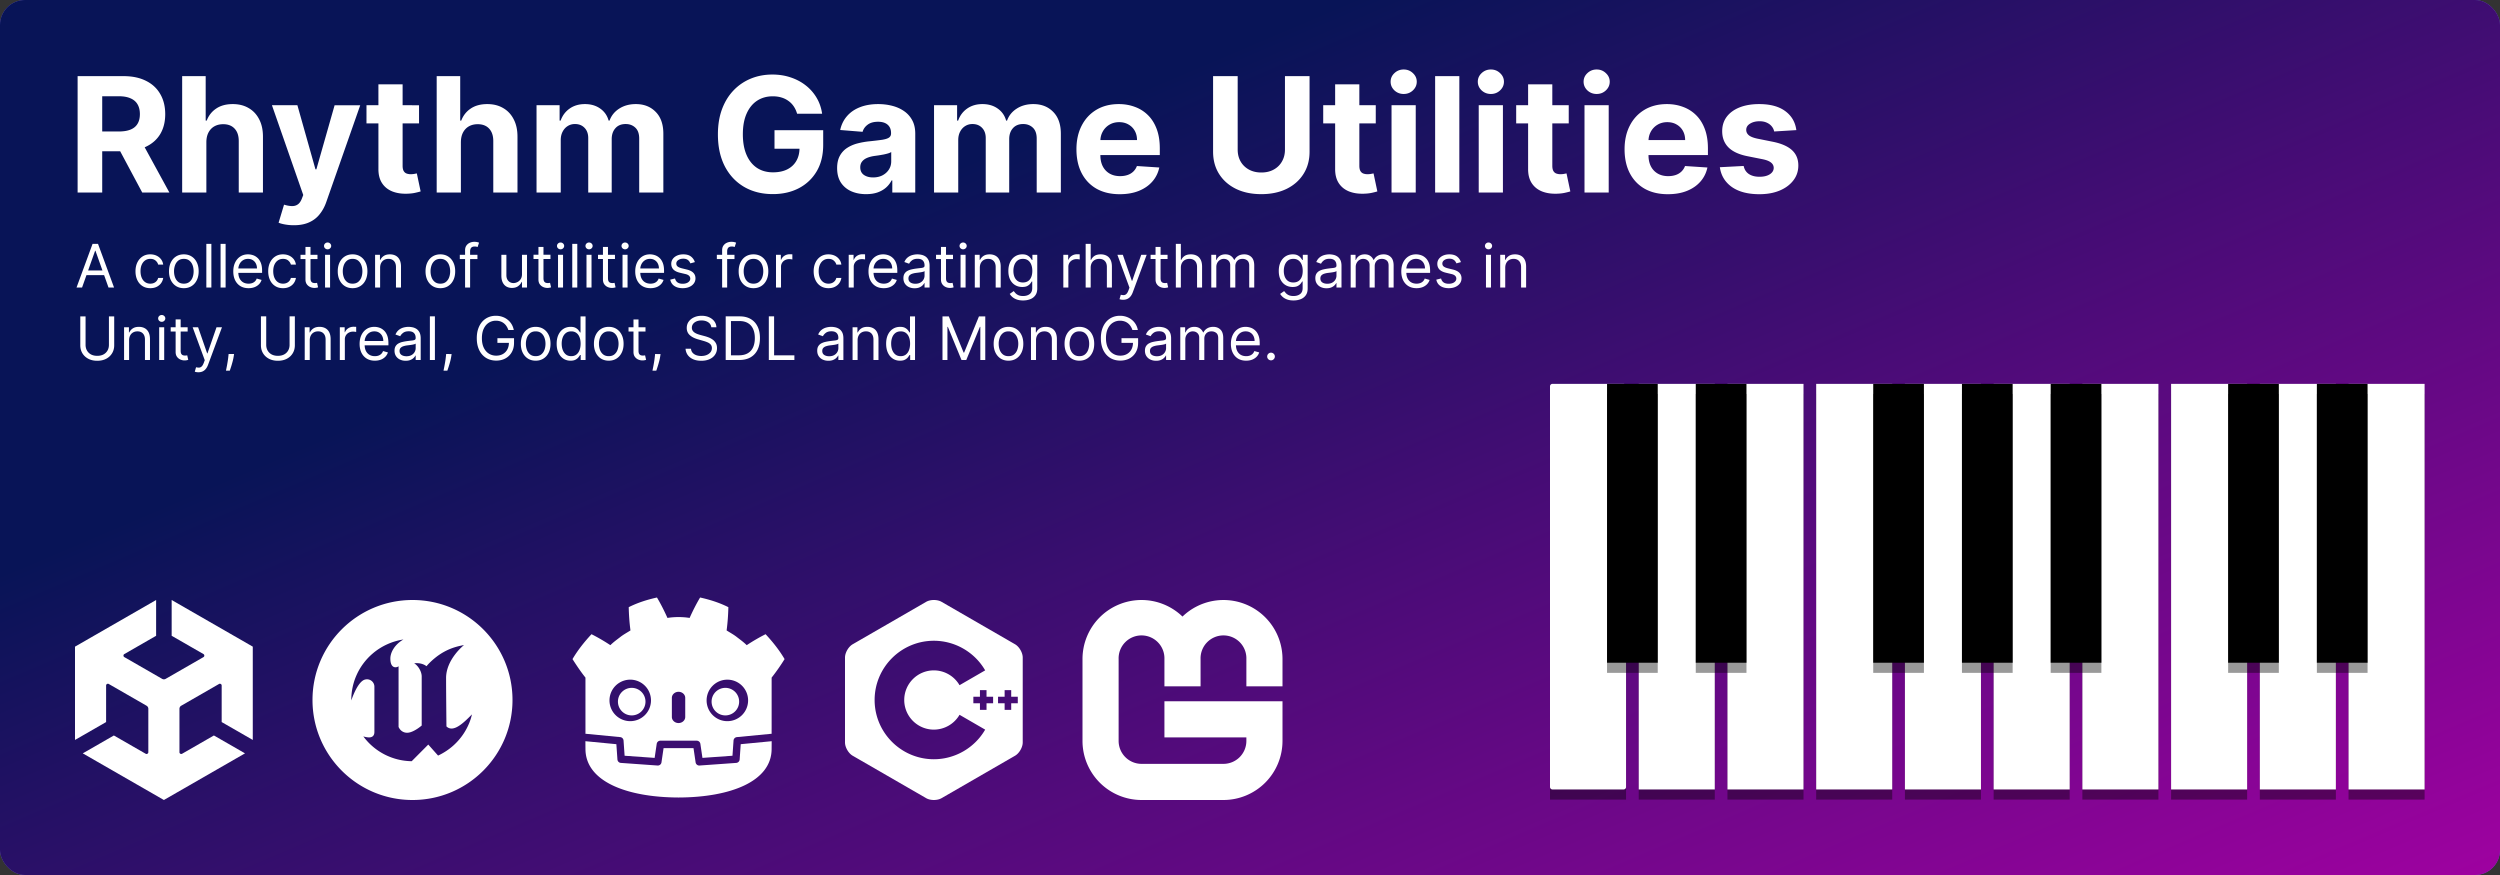
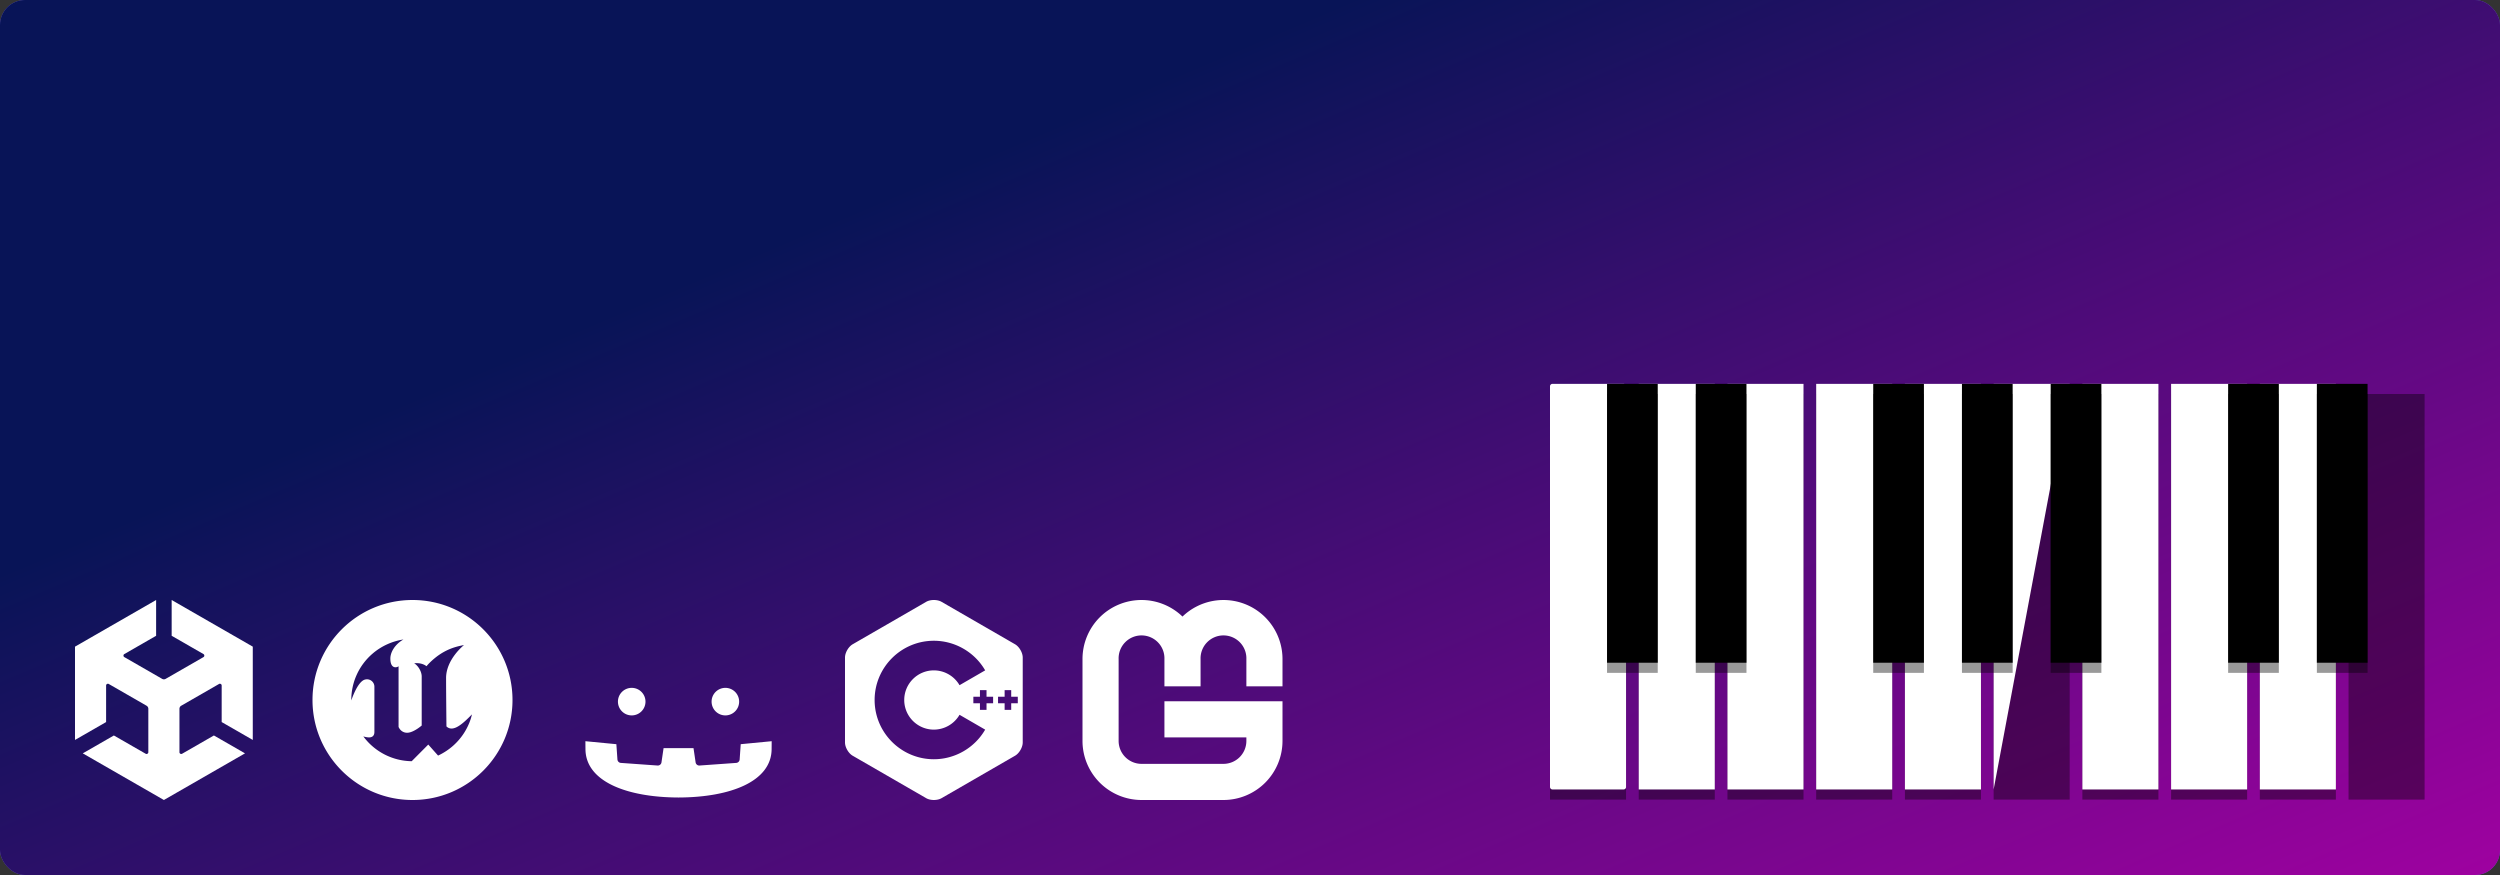
<svg xmlns="http://www.w3.org/2000/svg" width="1000" height="350" fill="none">
  <rect width="100%" height="100%" fill="#333333" stroke="none" />
  <g clip-path="url(#a)">
    <rect width="1000" height="350" fill="#6C60CB" rx="10" />
    <path fill="url(#b)" d="M0 0h1000v350H0z" />
-     <path fill="#fff" d="M31.046 77V30.454h18.363q5.273 0 9 1.887 3.75 1.864 5.705 5.295 1.977 3.41 1.977 8.023 0 4.637-2 7.977-2 3.319-5.795 5.091-3.773 1.773-9.137 1.773H36.864v-7.91h10.704q2.819 0 4.682-.772 1.864-.773 2.773-2.318.93-1.545.931-3.84 0-2.32-.931-3.91-.909-1.59-2.796-2.41-1.863-.84-4.704-.84h-6.637V77zm25.136-21.182L67.75 77H56.886L45.568 55.818zm26.364 1V77h-9.682V30.454h9.409V48.25h.409q1.181-3.09 3.818-4.84 2.637-1.774 6.614-1.774 3.636 0 6.34 1.591 2.728 1.568 4.228 4.523 1.522 2.932 1.5 7.023V77H95.5V56.5q.023-3.227-1.636-5.023-1.637-1.795-4.591-1.795-1.978 0-3.5.84-1.5.842-2.364 2.455-.84 1.59-.864 3.841m34.982 33.273q-1.84 0-3.454-.295-1.592-.273-2.636-.705l2.181-7.227q1.705.522 3.069.568 1.386.045 2.386-.636 1.023-.682 1.659-2.319l.568-1.477-12.523-35.91h10.182l7.228 25.637h.363l7.296-25.636h10.25l-13.569 38.682q-.976 2.818-2.659 4.909-1.659 2.113-4.204 3.25-2.546 1.159-6.137 1.159m50.091-48v7.273h-21.022V42.09zm-16.25-8.364h9.682v32.546q0 1.34.409 2.09.41.728 1.137 1.023.75.296 1.727.296a8.3 8.3 0 0 0 1.364-.114q.682-.136 1.045-.204l1.523 7.204q-.727.228-2.046.523-1.319.317-3.204.386-3.5.136-6.137-.931-2.613-1.07-4.068-3.319-1.455-2.25-1.432-5.681zm32.989 23.091V77h-9.682V30.454h9.409V48.25h.409q1.182-3.09 3.818-4.84 2.637-1.774 6.614-1.774 3.636 0 6.341 1.591 2.727 1.568 4.227 4.523 1.522 2.932 1.5 7.023V77h-9.682V56.5q.023-3.227-1.636-5.023-1.636-1.795-4.591-1.795-1.977 0-3.5.84-1.5.842-2.363 2.455-.842 1.59-.864 3.841M214.614 77V42.09h9.227v6.16h.409q1.09-3.069 3.636-4.84 2.546-1.774 6.091-1.774 3.591 0 6.114 1.796 2.523 1.773 3.364 4.818h.363q1.068-3 3.864-4.795 2.818-1.82 6.659-1.819 4.886 0 7.932 3.114 3.068 3.09 3.068 8.773V77h-9.659V55.432q0-2.91-1.546-4.364-1.545-1.454-3.863-1.454-2.637 0-4.114 1.681-1.477 1.66-1.477 4.387V77h-9.387V55.227q0-2.568-1.477-4.09-1.455-1.524-3.841-1.523-1.613 0-2.909.818-1.273.795-2.023 2.25-.75 1.432-.75 3.363V77zm104.233-31.5q-.479-1.659-1.341-2.932a8.3 8.3 0 0 0-2.114-2.182A9.1 9.1 0 0 0 312.574 39q-1.569-.477-3.477-.477-3.569 0-6.273 1.772-2.682 1.773-4.182 5.16-1.5 3.363-1.5 8.227 0 4.863 1.477 8.273 1.478 3.408 4.182 5.204 2.704 1.773 6.387 1.773 3.34 0 5.704-1.182 2.387-1.205 3.636-3.386 1.273-2.182 1.273-5.16l2 .296h-12v-7.41h19.477v5.865q0 6.136-2.59 10.545-2.592 4.386-7.137 6.773-4.545 2.364-10.409 2.363-6.546 0-11.5-2.886-4.955-2.91-7.727-8.25-2.75-5.364-2.75-12.727 0-5.66 1.636-10.091 1.66-4.455 4.637-7.546a20 20 0 0 1 6.931-4.704q3.955-1.614 8.569-1.614 3.954 0 7.363 1.16 3.41 1.136 6.046 3.227a17.5 17.5 0 0 1 4.341 4.977q1.681 2.864 2.159 6.318zm27.596 32.16q-3.34 0-5.954-1.16-2.614-1.182-4.137-3.477-1.5-2.319-1.5-5.773 0-2.91 1.068-4.886a8.65 8.65 0 0 1 2.91-3.182q1.84-1.205 4.181-1.818a32 32 0 0 1 4.955-.864q3.045-.319 4.909-.59 1.863-.297 2.705-.864.84-.57.84-1.682v-.137q0-2.16-1.363-3.34-1.341-1.182-3.818-1.182-2.614 0-4.159 1.159-1.546 1.136-2.046 2.863L336.08 52q.681-3.182 2.681-5.5 2-2.341 5.159-3.59 3.183-1.274 7.364-1.274 2.91 0 5.568.682 2.682.683 4.75 2.114a10.3 10.3 0 0 1 3.296 3.682q1.204 2.227 1.204 5.34V77h-9.182v-4.84h-.272a9.9 9.9 0 0 1-2.25 2.886q-1.41 1.227-3.387 1.931-1.977.682-4.568.682m2.773-6.683q2.136 0 3.773-.84 1.637-.865 2.568-2.319.932-1.455.932-3.295v-3.705q-.455.295-1.25.546-.774.227-1.75.431-.978.182-1.955.341l-1.773.25q-1.704.25-2.977.796-1.272.545-1.977 1.477-.705.91-.705 2.273 0 1.977 1.432 3.022 1.455 1.023 3.682 1.023M373.614 77V42.09h9.227v6.16h.409q1.09-3.069 3.636-4.84 2.546-1.774 6.091-1.774 3.591 0 6.114 1.796 2.523 1.773 3.364 4.818h.363q1.068-3 3.864-4.795 2.818-1.82 6.659-1.819 4.886 0 7.932 3.114 3.068 3.09 3.068 8.773V77h-9.659V55.432q0-2.91-1.546-4.364-1.545-1.454-3.863-1.454-2.637 0-4.114 1.681-1.477 1.66-1.477 4.387V77h-9.387V55.227q0-2.568-1.477-4.09-1.455-1.524-3.841-1.523-1.613 0-2.909.818-1.273.795-2.023 2.25-.75 1.432-.75 3.363V77zm74.284.682q-5.386 0-9.273-2.182-3.864-2.205-5.955-6.227-2.09-4.046-2.09-9.568 0-5.387 2.09-9.455 2.091-4.069 5.887-6.34 3.818-2.274 8.954-2.274 3.454 0 6.432 1.114a14.3 14.3 0 0 1 5.227 3.295q2.25 2.205 3.5 5.546 1.25 3.318 1.25 7.773v2.659h-29.477v-6h20.364q0-2.092-.909-3.705a6.5 6.5 0 0 0-2.523-2.523q-1.59-.93-3.705-.931-2.204 0-3.909 1.022a7.17 7.17 0 0 0-2.636 2.705q-.954 1.681-.977 3.75v5.704q0 2.592.954 4.478.977 1.886 2.75 2.909t4.205 1.022q1.614 0 2.954-.454a6.1 6.1 0 0 0 2.296-1.364 5.9 5.9 0 0 0 1.454-2.227l8.955.591q-.682 3.227-2.796 5.636-2.09 2.387-5.409 3.728-3.295 1.317-7.613 1.318m66.085-47.228h9.841v30.228q0 5.091-2.432 8.909-2.409 3.817-6.75 5.955-4.34 2.112-10.114 2.113-5.795 0-10.136-2.114-4.341-2.136-6.75-5.954t-2.409-8.91V30.456h9.841V59.84q0 2.659 1.159 4.727 1.182 2.068 3.318 3.25T504.528 69q2.865 0 4.978-1.182 2.136-1.182 3.295-3.25 1.182-2.068 1.182-4.727zm36.324 11.637v7.273h-21.023V42.09zm-16.25-8.364h9.682v32.546q0 1.34.409 2.09.408.728 1.136 1.023.75.296 1.727.296.682 0 1.364-.114.682-.136 1.045-.204l1.523 7.204q-.727.228-2.045.523-1.318.317-3.205.386-3.5.136-6.136-.931-2.615-1.07-4.068-3.319-1.455-2.25-1.432-5.681zM556.614 77V42.09h9.681V77zm4.863-39.41q-2.159 0-3.704-1.43-1.523-1.455-1.523-3.478 0-2.001 1.523-3.432 1.545-1.454 3.704-1.454t3.682 1.454q1.546 1.432 1.546 3.432 0 2.022-1.546 3.477-1.522 1.432-3.682 1.432m22.256-7.136V77h-9.682V30.454zM591.489 77V42.09h9.681V77zm4.863-39.41q-2.159 0-3.704-1.43-1.523-1.455-1.523-3.478 0-2.001 1.523-3.432 1.545-1.454 3.704-1.454t3.682 1.454q1.546 1.432 1.546 3.432 0 2.022-1.546 3.477-1.522 1.432-3.682 1.432m31.142 4.5v7.274h-21.022V42.09zm-16.25-8.363h9.682v32.546q0 1.34.409 2.09.41.728 1.137 1.023.75.296 1.727.296a8 8 0 0 0 1.363-.114q.683-.136 1.046-.204l1.523 7.204q-.728.228-2.046.523-1.319.317-3.204.386-3.5.136-6.137-.931-2.613-1.07-4.068-3.319-1.455-2.25-1.432-5.681zM633.801 77V42.09h9.682V77zm4.864-39.41q-2.16 0-3.705-1.43-1.522-1.455-1.522-3.478 0-2.001 1.522-3.432 1.546-1.454 3.705-1.454t3.682 1.454q1.545 1.432 1.545 3.432 0 2.022-1.545 3.477-1.524 1.432-3.682 1.432m28.483 40.092q-5.386 0-9.273-2.182-3.864-2.205-5.955-6.227-2.09-4.046-2.09-9.568 0-5.387 2.09-9.455 2.091-4.069 5.887-6.34 3.818-2.274 8.954-2.274 3.455 0 6.432 1.114a14.3 14.3 0 0 1 5.227 3.295q2.25 2.205 3.5 5.546 1.25 3.318 1.25 7.773v2.659h-29.477v-6h20.364q0-2.092-.909-3.705a6.5 6.5 0 0 0-2.523-2.523q-1.59-.93-3.705-.931-2.204 0-3.909 1.022a7.17 7.17 0 0 0-2.636 2.705q-.954 1.681-.977 3.75v5.704q0 2.592.954 4.478.978 1.886 2.75 2.909t4.205 1.022q1.613 0 2.954-.454a6.1 6.1 0 0 0 2.296-1.364 5.9 5.9 0 0 0 1.454-2.227l8.955.591q-.682 3.227-2.796 5.636-2.09 2.387-5.409 3.728-3.295 1.317-7.613 1.318m51.386-25.637-8.864.546a4.6 4.6 0 0 0-.977-2.046q-.75-.93-1.977-1.477-1.204-.568-2.886-.568-2.25 0-3.796.955-1.545.93-1.545 2.5 0 1.25 1 2.113 1 .864 3.431 1.387l6.319 1.272q5.09 1.046 7.591 3.364 2.5 2.318 2.5 6.09 0 3.433-2.023 6.023-2 2.591-5.5 4.046-3.477 1.431-8.023 1.432-6.932 0-11.045-2.886-4.091-2.91-4.796-7.91l9.523-.5q.432 2.114 2.091 3.228 1.66 1.09 4.25 1.09 2.545 0 4.091-.977 1.567-1 1.591-2.568-.024-1.318-1.114-2.159-1.09-.864-3.364-1.318l-6.045-1.205q-5.113-1.022-7.614-3.545-2.477-2.523-2.477-6.432 0-3.363 1.818-5.795 1.84-2.433 5.159-3.75 3.342-1.32 7.818-1.319 6.614 0 10.41 2.796 3.818 2.795 4.454 7.613M32.83 115h-2.216l6.409-17.454h2.182L45.614 115h-2.216l-5.216-14.693h-.137zm.818-6.818h8.932v1.875h-8.932zm26.48 7.091q-1.84 0-3.17-.87-1.33-.868-2.046-2.394t-.716-3.486q0-1.995.733-3.52.741-1.534 2.063-2.395 1.329-.87 3.102-.869 1.38 0 2.488.511a4.76 4.76 0 0 1 1.816 1.432q.707.92.878 2.148h-2.012q-.23-.895-1.023-1.586-.783-.699-2.113-.699-1.176 0-2.063.614-.877.605-1.372 1.713-.486 1.1-.486 2.583 0 1.517.478 2.642.485 1.125 1.363 1.747.886.622 2.08.622.784 0 1.423-.273a2.9 2.9 0 0 0 1.082-.784q.444-.511.631-1.227h2.012a4.66 4.66 0 0 1-.844 2.088q-.665.92-1.764 1.466-1.091.537-2.54.537m13.406 0q-1.773 0-3.11-.844-1.33-.844-2.08-2.361-.742-1.517-.742-3.545 0-2.046.742-3.571.75-1.525 2.08-2.37 1.337-.843 3.11-.843t3.102.843q1.338.844 2.08 2.37.75 1.525.75 3.571 0 2.028-.75 3.545-.742 1.517-2.08 2.361-1.329.843-3.102.844m0-1.807q1.346 0 2.216-.69.87-.691 1.287-1.816t.417-2.437q0-1.313-.417-2.446-.418-1.134-1.287-1.833-.87-.699-2.216-.699t-2.216.699-1.287 1.833a7 7 0 0 0-.417 2.446q0 1.312.417 2.437.418 1.125 1.287 1.816.87.69 2.216.69m11.014-15.92V115h-2.012V97.546zm5.695 0V115h-2.011V97.546zm9.173 17.727q-1.893 0-3.265-.835-1.363-.844-2.105-2.353-.733-1.516-.733-3.528t.733-3.546q.741-1.542 2.063-2.403 1.329-.87 3.102-.869 1.023 0 2.02.341.998.34 1.815 1.108.819.758 1.304 2.011.486 1.252.486 3.085v.852H94.745v-1.738h8.045q0-1.108-.443-1.978a3.34 3.34 0 0 0-1.244-1.372q-.801-.503-1.892-.503-1.201 0-2.08.597a3.9 3.9 0 0 0-1.338 1.534 4.5 4.5 0 0 0-.468 2.029v1.159q0 1.482.51 2.514.522 1.023 1.441 1.56.92.528 2.14.528.792 0 1.431-.222.648-.23 1.117-.682.468-.46.724-1.142l1.943.546a4.3 4.3 0 0 1-1.031 1.739 5 5 0 0 1-1.79 1.159q-1.065.409-2.395.409m13.798 0q-1.84 0-3.171-.87-1.33-.868-2.045-2.394-.716-1.526-.716-3.486 0-1.995.733-3.52.742-1.534 2.062-2.395 1.33-.87 3.103-.869 1.38 0 2.488.511a4.77 4.77 0 0 1 1.816 1.432 4.47 4.47 0 0 1 .878 2.148h-2.012q-.23-.895-1.023-1.586-.784-.699-2.113-.699-1.176 0-2.063.614-.877.605-1.372 1.713-.486 1.1-.486 2.583 0 1.517.478 2.642.485 1.125 1.363 1.747.886.622 2.08.622.784 0 1.423-.273a2.9 2.9 0 0 0 1.082-.784 3 3 0 0 0 .631-1.227h2.012a4.66 4.66 0 0 1-.844 2.088q-.665.92-1.764 1.466-1.091.537-2.54.537m13.781-13.364v1.705h-6.784v-1.705zm-4.807-3.136h2.012v12.477q0 .852.247 1.278.255.418.647.563.402.136.844.136.333 0 .546-.034l.341-.068.409 1.807a4 4 0 0 1-.571.153 4.2 4.2 0 0 1-.929.085 4.05 4.05 0 0 1-1.671-.366 3.3 3.3 0 0 1-1.346-1.116q-.53-.75-.529-1.893zM130.021 115v-13.091h2.011V115zm1.022-15.273a1.43 1.43 0 0 1-1.014-.4 1.29 1.29 0 0 1-.417-.963q0-.562.417-.963a1.43 1.43 0 0 1 1.014-.401 1.4 1.4 0 0 1 1.006.4q.426.402.426.964 0 .563-.426.963a1.4 1.4 0 0 1-1.006.4m9.991 15.546q-1.773 0-3.111-.844-1.329-.844-2.079-2.361-.742-1.517-.742-3.545 0-2.046.742-3.571.75-1.525 2.079-2.37 1.338-.843 3.111-.843t3.102.843q1.339.844 2.08 2.37.75 1.525.75 3.571 0 2.028-.75 3.545-.741 1.517-2.08 2.361-1.329.843-3.102.844m0-1.807q1.346 0 2.216-.69.87-.691 1.287-1.816t.418-2.437q0-1.313-.418-2.446-.417-1.134-1.287-1.833t-2.216-.699-2.216.699-1.287 1.833a7 7 0 0 0-.417 2.446q0 1.312.417 2.437.418 1.125 1.287 1.816.87.69 2.216.69m11.014-6.341V115h-2.012v-13.091h1.943v2.046h.171a3.74 3.74 0 0 1 1.398-1.603q.937-.613 2.42-.613 1.33 0 2.327.545.997.538 1.551 1.636.554 1.091.554 2.762V115h-2.012v-8.182q0-1.542-.801-2.403-.801-.87-2.199-.87-.963 0-1.721.418-.75.418-1.185 1.219-.434.801-.434 1.943m24.095 8.148q-1.772 0-3.11-.844-1.33-.844-2.08-2.361-.741-1.517-.741-3.545 0-2.046.741-3.571.75-1.525 2.08-2.37 1.338-.843 3.11-.843 1.773 0 3.103.843 1.338.844 2.079 2.37.75 1.525.75 3.571 0 2.028-.75 3.545-.741 1.517-2.079 2.361-1.33.843-3.103.844m0-1.807q1.347 0 2.216-.69.87-.691 1.287-1.816.418-1.125.418-2.437 0-1.313-.418-2.446-.417-1.134-1.287-1.833t-2.216-.699-2.215.699q-.87.699-1.287 1.833a7 7 0 0 0-.418 2.446q0 1.312.418 2.437.417 1.125 1.287 1.816.869.69 2.215.69m14.832-11.557v1.705h-7.057v-1.705zM186.032 115v-14.898q0-1.125.528-1.875.529-.75 1.373-1.125a4.3 4.3 0 0 1 1.781-.375q.742 0 1.21.12.469.12.699.221l-.58 1.739a10 10 0 0 0-.426-.128 2.6 2.6 0 0 0-.699-.077q-.997 0-1.44.503-.435.503-.435 1.475V115zm22.762-5.352v-7.739h2.011V115h-2.011v-2.216h-.136q-.46.997-1.432 1.696-.972.69-2.455.69-1.227 0-2.182-.536-.954-.546-1.5-1.637-.545-1.1-.545-2.77v-8.318h2.011v8.182q0 1.431.802 2.284.809.852 2.062.852.75 0 1.526-.383.784-.384 1.312-1.176.537-.793.537-2.02m11.389-7.739v1.705h-6.785v-1.705zm-4.807-3.136h2.011v12.477q0 .852.247 1.278.256.418.648.563.4.136.844.136.332 0 .545-.034l.341-.068.409 1.807a4 4 0 0 1-.571.153 4.2 4.2 0 0 1-.929.085 4.05 4.05 0 0 1-1.67-.366 3.3 3.3 0 0 1-1.347-1.116q-.528-.75-.528-1.893zM223.208 115v-13.091h2.011V115zm1.023-15.273a1.43 1.43 0 0 1-1.014-.4 1.29 1.29 0 0 1-.418-.963q0-.562.418-.963a1.43 1.43 0 0 1 1.014-.401q.588 0 1.006.4.426.402.426.964 0 .563-.426.963-.418.4-1.006.4m6.684-2.181V115h-2.012V97.546zM234.599 115v-13.091h2.011V115zm1.022-15.273a1.43 1.43 0 0 1-1.014-.4 1.29 1.29 0 0 1-.417-.963q0-.562.417-.963a1.43 1.43 0 0 1 1.014-.401 1.4 1.4 0 0 1 1.006.4q.426.402.426.964 0 .563-.426.963a1.4 1.4 0 0 1-1.006.4m10.366 2.182v1.705h-6.784v-1.705zm-4.807-3.136h2.012v12.477q0 .852.247 1.278.255.418.648.563.4.136.843.136.333 0 .546-.034l.341-.068.409 1.807a4 4 0 0 1-.571.153 4.2 4.2 0 0 1-.929.085 4.1 4.1 0 0 1-1.671-.366 3.3 3.3 0 0 1-1.346-1.116q-.529-.75-.529-1.893zM249.013 115v-13.091h2.011V115zm1.023-15.273a1.43 1.43 0 0 1-1.015-.4 1.29 1.29 0 0 1-.417-.963q0-.562.417-.963a1.43 1.43 0 0 1 1.015-.401q.588 0 1.005.4.426.402.426.964 0 .563-.426.963-.417.4-1.005.4m10.161 15.546q-1.893 0-3.264-.835-1.364-.844-2.106-2.353-.733-1.516-.733-3.528t.733-3.546q.742-1.542 2.063-2.403 1.329-.87 3.102-.869 1.023 0 2.02.341.998.34 1.815 1.108.82.758 1.304 2.011.486 1.252.486 3.085v.852h-10.091v-1.738h8.046q0-1.108-.443-1.978a3.35 3.35 0 0 0-1.245-1.372q-.801-.503-1.892-.503-1.202 0-2.079.597a3.9 3.9 0 0 0-1.338 1.534 4.5 4.5 0 0 0-.469 2.029v1.159q0 1.482.511 2.514.52 1.023 1.441 1.56.92.528 2.139.528.792 0 1.432-.222.647-.23 1.116-.682.47-.46.724-1.142l1.944.546a4.3 4.3 0 0 1-1.032 1.739 5 5 0 0 1-1.789 1.159q-1.066.409-2.395.409m17.753-10.432-1.807.511a3.4 3.4 0 0 0-.503-.878 2.44 2.44 0 0 0-.886-.715q-.563-.282-1.441-.282-1.202 0-2.003.554-.792.546-.792 1.389 0 .75.545 1.185.546.435 1.705.725l1.943.477q1.756.426 2.616 1.304.861.868.861 2.241 0 1.125-.648 2.012-.639.886-1.789 1.397-1.15.512-2.676.512-2.004 0-3.316-.87-1.312-.869-1.662-2.539l1.909-.478q.273 1.057 1.032 1.586.767.528 2.002.528 1.407 0 2.233-.597.836-.605.836-1.448 0-.683-.478-1.143-.476-.468-1.466-.698l-2.181-.512q-1.799-.426-2.642-1.321-.836-.903-.836-2.258 0-1.108.623-1.961.63-.852 1.713-1.338 1.09-.485 2.471-.485 1.944 0 3.051.852 1.117.852 1.586 2.25m15.845-2.932v1.705h-7.056v-1.705zM288.852 115v-14.898q0-1.125.529-1.875a3.27 3.27 0 0 1 1.372-1.125 4.3 4.3 0 0 1 1.781-.375q.742 0 1.21.12.47.12.699.221l-.579 1.739a11 11 0 0 0-.426-.128 2.6 2.6 0 0 0-.699-.077q-.997 0-1.441.503-.434.503-.434 1.475V115zm12.541.273q-1.772 0-3.11-.844-1.33-.844-2.08-2.361-.741-1.517-.741-3.545 0-2.046.741-3.571.75-1.525 2.08-2.37 1.338-.843 3.11-.843 1.773 0 3.103.843 1.338.844 2.079 2.37.75 1.525.75 3.571 0 2.028-.75 3.545-.741 1.517-2.079 2.361-1.33.843-3.103.844m0-1.807q1.347 0 2.216-.69.87-.691 1.287-1.816.418-1.125.418-2.437 0-1.313-.418-2.446-.417-1.134-1.287-1.833t-2.216-.699-2.215.699-1.287 1.833a7 7 0 0 0-.418 2.446q0 1.312.418 2.437.417 1.125 1.287 1.816.869.69 2.215.69m9.003 1.534v-13.091h1.943v1.977h.136q.359-.971 1.296-1.576a3.8 3.8 0 0 1 2.113-.605q.222 0 .554.008t.503.026v2.045a6 6 0 0 0-.469-.077 5 5 0 0 0-.758-.059q-.955 0-1.705.4a3.03 3.03 0 0 0-1.176 1.091 2.94 2.94 0 0 0-.426 1.577V115zm20.997.273q-1.84 0-3.17-.87-1.33-.868-2.045-2.394-.716-1.526-.716-3.486 0-1.995.733-3.52.74-1.534 2.062-2.395 1.33-.87 3.102-.869 1.381 0 2.489.511a4.76 4.76 0 0 1 1.815 1.432 4.45 4.45 0 0 1 .878 2.148h-2.011q-.23-.895-1.023-1.586-.784-.699-2.114-.699-1.176 0-2.062.614-.878.605-1.372 1.713-.486 1.1-.486 2.583 0 1.517.477 2.642.486 1.125 1.364 1.747.887.622 2.079.622a3.6 3.6 0 0 0 1.424-.273 2.9 2.9 0 0 0 1.082-.784 3 3 0 0 0 .631-1.227h2.011a4.65 4.65 0 0 1-.844 2.088q-.664.92-1.764 1.466-1.09.537-2.54.537m8.089-.273v-13.091h1.943v1.977h.136q.358-.971 1.296-1.576a3.8 3.8 0 0 1 2.113-.605q.222 0 .554.008t.503.026v2.045a6 6 0 0 0-.469-.077 5 5 0 0 0-.758-.059q-.955 0-1.705.4a3.03 3.03 0 0 0-1.176 1.091 2.94 2.94 0 0 0-.426 1.577V115zm14.019.273q-1.892 0-3.264-.835-1.364-.844-2.105-2.353-.733-1.516-.733-3.528t.733-3.546q.741-1.542 2.063-2.403 1.329-.87 3.102-.869 1.023 0 2.02.341.998.34 1.815 1.108.819.758 1.304 2.011.486 1.252.486 3.085v.852h-10.091v-1.738h8.045q0-1.108-.443-1.978a3.35 3.35 0 0 0-1.244-1.372q-.801-.503-1.892-.503-1.201 0-2.08.597a3.93 3.93 0 0 0-1.338 1.534 4.5 4.5 0 0 0-.468 2.029v1.159q0 1.482.511 2.514.52 1.023 1.44 1.56.921.528 2.139.528.793 0 1.432-.222.648-.23 1.117-.682.469-.46.724-1.142l1.943.546a4.3 4.3 0 0 1-1.031 1.739 5 5 0 0 1-1.79 1.159q-1.065.409-2.395.409m12.333.034q-1.245 0-2.259-.469a3.9 3.9 0 0 1-1.611-1.372q-.596-.903-.596-2.182 0-1.125.443-1.824.443-.707 1.185-1.108a6.2 6.2 0 0 1 1.636-.596 20 20 0 0 1 1.815-.324 83 83 0 0 1 1.935-.23q.75-.085 1.091-.282.35-.196.349-.681v-.069q0-1.26-.69-1.96-.681-.699-2.071-.699-1.44 0-2.258.631-.818.63-1.151 1.347l-1.909-.682q.511-1.194 1.364-1.858a5.1 5.1 0 0 1 1.875-.938 7.8 7.8 0 0 1 2.011-.272 8 8 0 0 1 1.449.153 4.7 4.7 0 0 1 1.594.605q.776.46 1.286 1.389.512.93.512 2.489V115h-2.012v-1.773h-.102q-.204.426-.682.912-.477.486-1.27.827-.792.34-1.934.341m.307-1.807q1.193 0 2.011-.469.827-.468 1.244-1.21a3.1 3.1 0 0 0 .426-1.56v-1.841q-.127.154-.562.282a10 10 0 0 1-.989.213q-.554.086-1.082.153-.52.06-.844.102a7.7 7.7 0 0 0-1.466.333q-.673.222-1.091.673-.409.444-.409 1.21 0 1.049.776 1.586.784.528 1.986.528m15.057-11.591v1.705h-6.784v-1.705zm-4.807-3.136h2.012v12.477q0 .852.247 1.278.255.418.648.563.4.136.843.136.333 0 .546-.034l.341-.068.409 1.807a4 4 0 0 1-.571.153 4.2 4.2 0 0 1-.929.085 4.1 4.1 0 0 1-1.671-.366 3.3 3.3 0 0 1-1.346-1.116q-.53-.75-.529-1.893zM384.224 115v-13.091h2.011V115zm1.022-15.273a1.43 1.43 0 0 1-1.014-.4 1.29 1.29 0 0 1-.417-.963q0-.562.417-.963a1.43 1.43 0 0 1 1.014-.401 1.4 1.4 0 0 1 1.006.4q.426.402.426.964 0 .563-.426.963a1.4 1.4 0 0 1-1.006.4m6.684 7.398V115h-2.011v-13.091h1.943v2.046h.171a3.74 3.74 0 0 1 1.397-1.603q.937-.613 2.421-.613 1.33 0 2.327.545.996.538 1.551 1.636.554 1.091.554 2.762V115h-2.012v-8.182q0-1.542-.801-2.403-.801-.87-2.199-.87-.963 0-1.721.418-.75.418-1.185 1.219t-.435 1.943m17.312 13.057q-1.457 0-2.505-.375-1.049-.367-1.748-.972a5.3 5.3 0 0 1-1.099-1.278l1.602-1.125q.273.357.691.818.417.468 1.142.81.732.35 1.917.349 1.585 0 2.617-.767 1.03-.766 1.031-2.403v-2.659h-.171q-.22.358-.63.886-.401.52-1.159.929-.75.4-2.029.4-1.585 0-2.846-.75-1.253-.75-1.986-2.181-.725-1.432-.725-3.478 0-2.011.708-3.502.707-1.5 1.969-2.319 1.261-.826 2.914-.826 1.28 0 2.029.426.758.417 1.159.954.41.529.631.87h.204v-2.08h1.943v13.466q0 1.688-.767 2.744-.758 1.066-2.045 1.56-1.278.503-2.847.503m-.068-7.193q1.21 0 2.045-.554.836-.555 1.27-1.594t.435-2.489q0-1.414-.426-2.497t-1.261-1.696q-.836-.614-2.063-.614-1.278 0-2.131.648-.843.648-1.27 1.739-.417 1.09-.417 2.42 0 1.363.426 2.412.435 1.04 1.278 1.637.853.588 2.114.588M425.333 115v-13.091h1.943v1.977h.137q.357-.971 1.295-1.576a3.8 3.8 0 0 1 2.114-.605q.22 0 .554.008.332.008.503.026v2.045a6 6 0 0 0-.469-.077 5 5 0 0 0-.759-.059q-.954 0-1.704.4a3 3 0 0 0-1.176 1.091q-.427.69-.427 1.577V115zm10.941-7.875V115h-2.011V97.546h2.011v6.409h.171a3.7 3.7 0 0 1 1.38-1.611q.93-.605 2.472-.605 1.338 0 2.344.537 1.005.528 1.559 1.627.563 1.092.563 2.779V115h-2.012v-8.182q0-1.56-.809-2.412-.801-.861-2.225-.861-.989 0-1.772.418a3.05 3.05 0 0 0-1.228 1.219q-.443.801-.443 1.943m12.995 12.784q-.511 0-.912-.085-.4-.076-.554-.154l.512-1.772q.732.187 1.295.136t.997-.503q.444-.442.81-1.44l.375-1.023-4.841-13.159h2.182l3.613 10.432h.137l3.613-10.432h2.182l-5.557 15q-.375 1.014-.929 1.679a3.5 3.5 0 0 1-1.286.997q-.725.324-1.637.324m17.757-18v1.705h-6.784v-1.705zm-4.807-3.136h2.012v12.477q0 .852.247 1.278.255.418.648.563.4.136.843.136.333 0 .546-.034l.341-.068.409 1.807a4 4 0 0 1-.571.153 4.2 4.2 0 0 1-.929.085 4.1 4.1 0 0 1-1.671-.366 3.3 3.3 0 0 1-1.346-1.116q-.529-.75-.529-1.893zm10.125 8.352V115h-2.011V97.546h2.011v6.409h.171a3.7 3.7 0 0 1 1.381-1.611q.929-.605 2.471-.605 1.338 0 2.344.537 1.005.528 1.56 1.627.562 1.092.562 2.779V115h-2.011v-8.182q0-1.56-.81-2.412-.8-.861-2.224-.861-.988 0-1.773.418a3.05 3.05 0 0 0-1.227 1.219q-.444.801-.444 1.943M484.513 115v-13.091h1.943v2.046h.17a3.3 3.3 0 0 1 1.321-1.628q.913-.588 2.191-.588 1.295 0 2.156.588.87.58 1.355 1.628h.137a3.8 3.8 0 0 1 1.508-1.611q1.005-.605 2.412-.605 1.755 0 2.872 1.099 1.117 1.09 1.117 3.401V115h-2.012v-8.761q0-1.45-.792-2.071-.793-.623-1.867-.623-1.38 0-2.139.836-.759.827-.759 2.096V115h-2.045v-8.966q0-1.116-.724-1.798-.725-.69-1.867-.691-.784 0-1.466.418a3.16 3.16 0 0 0-1.091 1.159q-.409.733-.409 1.696V115zm32.893 5.182q-1.457 0-2.505-.375-1.049-.367-1.748-.972a5.3 5.3 0 0 1-1.099-1.278l1.602-1.125q.273.357.691.818.417.468 1.142.81.732.35 1.917.349 1.585 0 2.617-.767 1.03-.766 1.031-2.403v-2.659h-.17q-.222.358-.631.886-.401.52-1.159.929-.75.4-2.029.4-1.584 0-2.846-.75-1.253-.75-1.986-2.181-.724-1.432-.724-3.478 0-2.011.707-3.502.708-1.5 1.969-2.319 1.261-.826 2.914-.826 1.28 0 2.029.426.759.417 1.159.954.41.529.631.87h.204v-2.08h1.943v13.466q0 1.688-.767 2.744-.758 1.066-2.045 1.56-1.278.503-2.847.503m-.068-7.193q1.21 0 2.046-.554.835-.555 1.269-1.594.435-1.04.435-2.489 0-1.414-.426-2.497-.427-1.082-1.261-1.696-.836-.614-2.063-.614-1.278 0-2.131.648-.843.648-1.269 1.739-.418 1.09-.418 2.42 0 1.363.426 2.412.435 1.04 1.278 1.637.853.588 2.114.588m13.261 2.318q-1.244 0-2.258-.469a3.9 3.9 0 0 1-1.611-1.372q-.596-.903-.596-2.182 0-1.125.443-1.824a3.13 3.13 0 0 1 1.184-1.108 6.2 6.2 0 0 1 1.637-.596 20 20 0 0 1 1.815-.324q1.193-.153 1.935-.23.75-.085 1.091-.282.35-.196.349-.681v-.069q0-1.26-.69-1.96-.682-.699-2.071-.699-1.44 0-2.259.631-.818.63-1.15 1.347l-1.909-.682q.51-1.194 1.363-1.858a5.1 5.1 0 0 1 1.875-.938 7.8 7.8 0 0 1 2.012-.272q.63 0 1.448.153a4.6 4.6 0 0 1 1.594.605q.776.46 1.287 1.389.511.93.511 2.489V115h-2.011v-1.773h-.102q-.205.426-.682.912t-1.27.827q-.792.34-1.935.341m.307-1.807q1.194 0 2.012-.469.827-.468 1.244-1.21a3.1 3.1 0 0 0 .426-1.56v-1.841q-.128.154-.562.282a10 10 0 0 1-.989.213q-.554.086-1.082.153-.52.06-.844.102a7.7 7.7 0 0 0-1.466.333q-.674.222-1.091.673-.41.444-.409 1.21 0 1.049.775 1.586.784.528 1.986.528m9.365 1.5v-13.091h1.943v2.046h.17a3.3 3.3 0 0 1 1.321-1.628q.912-.588 2.191-.588 1.295 0 2.156.588.869.58 1.355 1.628h.136a3.8 3.8 0 0 1 1.509-1.611q1.005-.605 2.412-.605 1.756 0 2.872 1.099 1.116 1.09 1.116 3.401V115h-2.011v-8.761q0-1.45-.793-2.071-.792-.623-1.866-.623-1.38 0-2.139.836-.759.827-.759 2.096V115h-2.045v-8.966q0-1.116-.725-1.798-.725-.69-1.866-.691-.784 0-1.466.418a3.15 3.15 0 0 0-1.091 1.159q-.41.733-.409 1.696V115zm26.348.273q-1.893 0-3.265-.835-1.363-.844-2.105-2.353-.733-1.516-.733-3.528t.733-3.546q.742-1.542 2.063-2.403 1.329-.87 3.102-.869 1.023 0 2.02.341.997.34 1.815 1.108.819.758 1.304 2.011.486 1.252.486 3.085v.852h-10.091v-1.738h8.046q0-1.108-.444-1.978a3.34 3.34 0 0 0-1.244-1.372q-.801-.503-1.892-.503-1.202 0-2.079.597a3.9 3.9 0 0 0-1.339 1.534 4.5 4.5 0 0 0-.468 2.029v1.159q0 1.482.511 2.514.52 1.023 1.44 1.56.92.528 2.14.528.792 0 1.431-.222.648-.23 1.117-.682.468-.46.724-1.142l1.944.546a4.3 4.3 0 0 1-1.032 1.739 5 5 0 0 1-1.79 1.159q-1.065.409-2.394.409m17.752-10.432-1.806.511a3.4 3.4 0 0 0-.503-.878 2.44 2.44 0 0 0-.887-.715q-.562-.282-1.44-.282-1.202 0-2.003.554-.792.546-.792 1.389 0 .75.545 1.185.546.435 1.705.725l1.943.477q1.755.426 2.616 1.304.861.868.861 2.241 0 1.125-.648 2.012-.639.886-1.789 1.397-1.151.512-2.677.512-2.003 0-3.315-.87-1.312-.869-1.662-2.539l1.909-.478q.273 1.057 1.032 1.586.766.528 2.002.528 1.407 0 2.233-.597.836-.605.836-1.448 0-.683-.478-1.143-.477-.468-1.466-.698l-2.181-.512q-1.798-.426-2.643-1.321-.834-.903-.835-2.258 0-1.108.622-1.961.631-.852 1.713-1.338 1.092-.485 2.472-.485 1.944 0 3.051.852 1.117.852 1.585 2.25M594.388 115v-13.091h2.011V115zm1.023-15.273a1.43 1.43 0 0 1-1.015-.4 1.29 1.29 0 0 1-.417-.963q0-.562.417-.963a1.43 1.43 0 0 1 1.015-.401q.588 0 1.005.4.426.402.426.964 0 .563-.426.963-.417.4-1.005.4m6.683 7.398V115h-2.011v-13.091h1.943v2.046h.171a3.74 3.74 0 0 1 1.397-1.603q.938-.613 2.421-.613 1.33 0 2.327.545.996.538 1.551 1.636.554 1.091.554 2.762V115h-2.012v-8.182q0-1.542-.801-2.403-.801-.87-2.199-.87-.963 0-1.721.418-.75.418-1.185 1.219t-.435 1.943m-558.526 19.42h2.114v11.557q0 1.79-.844 3.196-.836 1.398-2.36 2.208-1.527.801-3.58.801-2.055 0-3.58-.801-1.526-.81-2.37-2.208-.834-1.406-.834-3.196v-11.557h2.113v11.387q0 1.278.563 2.275.563.988 1.602 1.56 1.048.563 2.506.563 1.456 0 2.505-.563a3.96 3.96 0 0 0 1.603-1.56q.562-.996.562-2.275zm8.073 9.58V144H49.63v-13.091h1.943v2.046h.17a3.74 3.74 0 0 1 1.398-1.603q.938-.613 2.42-.613 1.33 0 2.328.545.996.538 1.55 1.636.555 1.091.555 2.762V144h-2.012v-8.182q0-1.542-.8-2.403-.802-.87-2.2-.87-.963 0-1.721.418-.75.417-1.185 1.219-.435.801-.435 1.943M63.67 144v-13.091h2.011V144zm1.023-15.273a1.43 1.43 0 0 1-1.014-.4 1.29 1.29 0 0 1-.418-.963q0-.562.418-.963a1.43 1.43 0 0 1 1.014-.401q.588 0 1.005.401.427.4.427.963t-.427.963a1.4 1.4 0 0 1-1.005.4m10.366 2.182v1.705h-6.785v-1.705zm-4.807-3.136h2.011v12.477q0 .852.247 1.278.256.418.648.563.4.136.844.136.332 0 .545-.034l.341-.068.41 1.807a4 4 0 0 1-.572.153 4.2 4.2 0 0 1-.929.085 4.05 4.05 0 0 1-1.67-.366 3.3 3.3 0 0 1-1.347-1.116q-.528-.75-.528-1.893zm9.128 21.136q-.511 0-.912-.085-.4-.076-.554-.154l.511-1.772q.733.187 1.295.136.563-.051.998-.503.442-.442.81-1.44l.374-1.023-4.84-13.159h2.181l3.614 10.432h.136l3.614-10.432h2.182l-5.557 15q-.375 1.014-.93 1.679a3.5 3.5 0 0 1-1.286.997q-.724.324-1.636.324m14.243-7.295-.136.92a19 19 0 0 1-.443 2.08 40 40 0 0 1-.606 2.088 61 61 0 0 1-.52 1.559h-1.534q.111-.544.29-1.44.18-.895.358-2.003.187-1.1.307-2.25l.102-.954zm22.204-15.069h2.114v11.557q0 1.79-.844 3.196-.835 1.398-2.361 2.208-1.525.801-3.579.801t-3.58-.801q-1.526-.81-2.369-2.208-.836-1.406-.836-3.196v-11.557h2.114v11.387q0 1.278.563 2.275a4.04 4.04 0 0 0 1.602 1.56q1.048.563 2.506.563t2.505-.563a3.96 3.96 0 0 0 1.602-1.56q.563-.996.563-2.275zm8.073 9.58V144h-2.011v-13.091h1.943v2.046h.17a3.74 3.74 0 0 1 1.398-1.603q.938-.613 2.421-.613 1.33 0 2.326.545.997.538 1.551 1.636.555 1.091.554 2.762V144h-2.011v-8.182q0-1.542-.801-2.403-.801-.87-2.199-.87-.963 0-1.722.418-.75.417-1.184 1.219-.435.801-.435 1.943M135.927 144v-13.091h1.943v1.977h.136q.358-.971 1.296-1.576a3.8 3.8 0 0 1 2.113-.605q.222 0 .554.008t.503.026v2.045a6 6 0 0 0-.468-.077 5 5 0 0 0-.759-.059q-.954 0-1.705.4a3.03 3.03 0 0 0-1.176 1.091 2.94 2.94 0 0 0-.426 1.577V144zm14.02.273q-1.893 0-3.264-.835-1.364-.844-2.106-2.353-.733-1.517-.733-3.528t.733-3.546q.742-1.542 2.063-2.403 1.329-.87 3.102-.869 1.023 0 2.02.341.998.34 1.815 1.108.82.758 1.304 2.011.486 1.252.486 3.085v.852h-10.091v-1.738h8.046q0-1.108-.443-1.978a3.35 3.35 0 0 0-1.245-1.372q-.801-.503-1.892-.503-1.201 0-2.079.597a3.9 3.9 0 0 0-1.338 1.534 4.5 4.5 0 0 0-.469 2.029v1.159q0 1.482.511 2.514.52 1.023 1.441 1.56.92.528 2.139.528.792 0 1.432-.222.647-.23 1.116-.682.47-.46.724-1.142l1.944.546a4.3 4.3 0 0 1-1.032 1.739 5 5 0 0 1-1.789 1.159q-1.066.408-2.395.409m12.332.034q-1.244 0-2.258-.469a3.9 3.9 0 0 1-1.611-1.372q-.597-.904-.597-2.182 0-1.125.443-1.824a3.14 3.14 0 0 1 1.185-1.108 6.2 6.2 0 0 1 1.636-.596 20 20 0 0 1 1.816-.324 83 83 0 0 1 1.934-.23q.75-.085 1.091-.282.35-.196.35-.681v-.069q0-1.26-.691-1.96-.68-.699-2.071-.699-1.44 0-2.258.631-.818.63-1.151 1.347l-1.909-.682q.512-1.194 1.364-1.858a5.1 5.1 0 0 1 1.875-.938 7.8 7.8 0 0 1 2.011-.272q.631 0 1.449.153a4.7 4.7 0 0 1 1.594.605q.775.46 1.287 1.389.511.93.511 2.489V144h-2.011v-1.773h-.103q-.204.426-.681.912t-1.27.827-1.935.341m.307-1.807q1.193 0 2.011-.469.827-.469 1.245-1.21a3.1 3.1 0 0 0 .426-1.56v-1.841q-.128.154-.563.282-.426.119-.988.213-.554.085-1.083.153-.52.06-.844.102a7.7 7.7 0 0 0-1.465.333q-.674.222-1.091.673-.41.444-.409 1.21 0 1.049.775 1.586.785.528 1.986.528m11.376-15.955V144h-2.012v-17.455zm6.684 15.069-.137.92a18 18 0 0 1-.443 2.08 40 40 0 0 1-.605 2.088q-.315.98-.52 1.559h-1.534l.29-1.44q.178-.895.358-2.003.187-1.1.307-2.25l.102-.954zM203.327 132a6.2 6.2 0 0 0-.742-1.543 4.8 4.8 0 0 0-1.082-1.176 4.5 4.5 0 0 0-1.415-.741 5.6 5.6 0 0 0-1.739-.256 5.2 5.2 0 0 0-2.821.801q-1.269.801-2.019 2.361t-.75 3.827.758 3.826q.758 1.56 2.054 2.361t2.915.801q1.5 0 2.642-.639a4.54 4.54 0 0 0 1.79-1.824q.647-1.183.647-2.787l.648.137h-5.25v-1.875h6.648v1.875q0 2.155-.921 3.75a6.36 6.36 0 0 1-2.522 2.471q-1.603.87-3.682.87-2.319 0-4.074-1.091-1.748-1.092-2.727-3.103-.972-2.01-.972-4.772 0-2.071.554-3.725.562-1.662 1.585-2.829a6.9 6.9 0 0 1 2.421-1.79q1.398-.622 3.076-.622 1.382 0 2.574.417a6.9 6.9 0 0 1 2.139 1.168 6.6 6.6 0 0 1 1.577 1.798q.63 1.04.87 2.31zm10.949 12.273q-1.772 0-3.111-.844-1.329-.844-2.079-2.361-.742-1.517-.742-3.545 0-2.046.742-3.571.75-1.525 2.079-2.37 1.339-.843 3.111-.843t3.103.843q1.338.844 2.079 2.37.75 1.525.75 3.571 0 2.028-.75 3.545-.741 1.517-2.079 2.361-1.33.844-3.103.844m0-1.807q1.347 0 2.216-.69.87-.691 1.287-1.816.418-1.125.418-2.437 0-1.313-.418-2.446-.417-1.134-1.287-1.833t-2.216-.699-2.216.699q-.869.699-1.287 1.833a7 7 0 0 0-.417 2.446q0 1.312.417 2.437.418 1.125 1.287 1.816.87.69 2.216.69m13.946 1.807q-1.636 0-2.89-.827-1.252-.835-1.96-2.352-.707-1.526-.707-3.605 0-2.063.707-3.58.708-1.517 1.969-2.344 1.261-.826 2.915-.826 1.278 0 2.02.426.75.417 1.142.954.4.529.622.87h.17v-6.444h2.012V144h-1.944v-2.011h-.238q-.222.357-.631.903-.41.537-1.168.963-.757.418-2.019.418m.272-1.807q1.21 0 2.046-.631.835-.639 1.27-1.764.434-1.134.434-2.616 0-1.467-.426-2.566-.426-1.107-1.261-1.721-.835-.623-2.063-.623-1.278 0-2.13.657-.844.648-1.27 1.764-.418 1.108-.418 2.489 0 1.397.426 2.539.435 1.134 1.279 1.807.852.665 2.113.665m15.009 1.807q-1.773 0-3.111-.844-1.33-.844-2.08-2.361-.741-1.517-.741-3.545 0-2.046.741-3.571.75-1.525 2.08-2.37 1.338-.843 3.111-.843t3.102.843q1.338.844 2.08 2.37.75 1.525.75 3.571 0 2.028-.75 3.545-.742 1.517-2.08 2.361-1.329.844-3.102.844m0-1.807q1.346 0 2.216-.69.869-.691 1.287-1.816t.417-2.437q0-1.313-.417-2.446-.418-1.134-1.287-1.833-.87-.699-2.216-.699t-2.216.699-1.287 1.833a7 7 0 0 0-.418 2.446q0 1.312.418 2.437.417 1.125 1.287 1.816.869.69 2.216.69m14.695-11.557v1.705h-6.784v-1.705zm-4.807-3.136h2.012v12.477q0 .852.247 1.278.255.418.648.563.4.136.843.136.333 0 .546-.034l.341-.068.409 1.807a4 4 0 0 1-.571.153 4.2 4.2 0 0 1-.929.085 4.1 4.1 0 0 1-1.671-.366 3.3 3.3 0 0 1-1.346-1.116q-.53-.75-.529-1.893zm10.833 13.841-.137.92a18 18 0 0 1-.443 2.08 40 40 0 0 1-.605 2.088q-.315.98-.52 1.559h-1.534q.111-.544.29-1.44.178-.895.358-2.003.187-1.1.307-2.25l.102-.954zm20.294-10.705q-.153-1.296-1.244-2.011-1.09-.717-2.676-.716-1.16 0-2.028.375-.861.375-1.347 1.031a2.48 2.48 0 0 0-.477 1.492q0 .698.332 1.201.34.495.869.827.53.324 1.108.537.58.204 1.066.332l1.772.478q.682.179 1.518.494a7 7 0 0 1 1.61.861q.775.537 1.279 1.38.503.844.503 2.071 0 1.416-.742 2.557-.733 1.143-2.148 1.816-1.406.672-3.417.673-1.876 0-3.247-.605-1.364-.606-2.148-1.688-.776-1.082-.878-2.514h2.182q.085.989.665 1.636.588.64 1.483.955.903.306 1.943.307 1.21 0 2.173-.392.963-.401 1.526-1.108a2.63 2.63 0 0 0 .562-1.671q0-.869-.486-1.415-.486-.545-1.278-.886-.793-.34-1.713-.596l-2.148-.614q-2.046-.588-3.239-1.679-1.193-1.09-1.193-2.855 0-1.466.793-2.557.801-1.1 2.148-1.705 1.355-.613 3.025-.613 1.688 0 3 .605 1.312.597 2.08 1.636.776 1.04.818 2.361zM295.664 144h-5.386v-17.455h5.625q2.54 0 4.346 1.049 1.807 1.04 2.77 2.991.963 1.944.963 4.654 0 2.727-.971 4.696-.972 1.96-2.83 3.017-1.858 1.048-4.517 1.048m-3.273-1.875h3.137q2.164 0 3.588-.835 1.423-.836 2.122-2.378t.699-3.673q0-2.114-.691-3.64-.69-1.533-2.062-2.352-1.372-.827-3.418-.827h-3.375zM307.528 144v-17.455h2.113v15.58h8.114V144zm23.829.307q-1.244 0-2.258-.469a3.9 3.9 0 0 1-1.611-1.372q-.597-.904-.597-2.182 0-1.125.444-1.824a3.13 3.13 0 0 1 1.184-1.108 6.2 6.2 0 0 1 1.637-.596 20 20 0 0 1 1.815-.324q1.192-.153 1.935-.23.75-.085 1.09-.282.35-.196.35-.681v-.069q0-1.26-.69-1.96-.682-.699-2.071-.699-1.442 0-2.259.631-.818.63-1.151 1.347l-1.909-.682q.512-1.194 1.364-1.858a5.1 5.1 0 0 1 1.875-.938 7.8 7.8 0 0 1 2.011-.272q.632 0 1.449.153a4.6 4.6 0 0 1 1.594.605q.776.46 1.287 1.389.511.93.511 2.489V144h-2.011v-1.773h-.102q-.205.426-.682.912t-1.27.827-1.935.341m.307-1.807q1.194 0 2.011-.469.827-.469 1.245-1.21a3.1 3.1 0 0 0 .426-1.56v-1.841q-.128.154-.563.282-.426.119-.988.213-.554.085-1.083.153-.519.06-.843.102a7.7 7.7 0 0 0-1.466.333q-.674.222-1.091.673-.41.444-.409 1.21 0 1.049.775 1.586.784.528 1.986.528m11.376-6.375V144h-2.012v-13.091h1.944v2.046h.17a3.74 3.74 0 0 1 1.398-1.603q.938-.613 2.42-.613 1.33 0 2.327.545.998.538 1.551 1.636.554 1.091.554 2.762V144h-2.011v-8.182q0-1.542-.801-2.403-.802-.87-2.199-.87-.963 0-1.722.418-.75.417-1.185 1.219-.434.801-.434 1.943m16.971 8.148q-1.636 0-2.89-.827-1.252-.835-1.96-2.352-.707-1.526-.707-3.605 0-2.063.707-3.58.708-1.517 1.969-2.344 1.261-.826 2.915-.826 1.278 0 2.02.426.75.417 1.142.954.4.529.622.87h.17v-6.444h2.012V144h-1.944v-2.011h-.238q-.222.357-.631.903-.41.537-1.167.963-.759.418-2.02.418m.272-1.807q1.21 0 2.046-.631.835-.639 1.27-1.764.434-1.134.434-2.616 0-1.467-.426-2.566-.426-1.107-1.261-1.721-.835-.623-2.063-.623-1.278 0-2.13.657-.844.648-1.27 1.764-.418 1.108-.418 2.489 0 1.397.426 2.539.435 1.134 1.279 1.807.852.665 2.113.665m16.713-15.921h2.523l5.932 14.489h.205l5.931-14.489h2.523V144h-1.977v-13.261h-.171L386.508 144h-1.909l-5.455-13.261h-.17V144h-1.978zm26.397 17.728q-1.772 0-3.11-.844-1.33-.844-2.08-2.361-.741-1.517-.741-3.545 0-2.046.741-3.571.75-1.525 2.08-2.37 1.338-.843 3.11-.843 1.773 0 3.103.843 1.338.844 2.079 2.37.75 1.525.75 3.571 0 2.028-.75 3.545-.741 1.517-2.079 2.361-1.33.844-3.103.844m0-1.807q1.347 0 2.216-.69.87-.691 1.287-1.816.418-1.125.418-2.437 0-1.313-.418-2.446-.417-1.134-1.287-1.833t-2.216-.699-2.215.699-1.287 1.833a7 7 0 0 0-.418 2.446q0 1.312.418 2.437.417 1.125 1.287 1.816.869.69 2.215.69m11.014-6.341V144h-2.011v-13.091h1.943v2.046h.17a3.74 3.74 0 0 1 1.398-1.603q.938-.613 2.42-.613 1.33 0 2.327.545.998.538 1.551 1.636.554 1.091.554 2.762V144h-2.011v-8.182q0-1.542-.801-2.403-.801-.87-2.199-.87-.963 0-1.722.418a3 3 0 0 0-1.184 1.219q-.435.801-.435 1.943m17.346 8.148q-1.773 0-3.111-.844-1.33-.844-2.08-2.361-.741-1.517-.741-3.545 0-2.046.741-3.571.75-1.525 2.08-2.37 1.338-.843 3.111-.843t3.102.843q1.338.844 2.08 2.37.75 1.525.75 3.571 0 2.028-.75 3.545-.742 1.517-2.08 2.361-1.329.844-3.102.844m0-1.807q1.346 0 2.216-.69.868-.691 1.287-1.816.417-1.125.417-2.437 0-1.313-.417-2.446-.418-1.134-1.287-1.833-.87-.699-2.216-.699t-2.216.699-1.287 1.833a7 7 0 0 0-.418 2.446q0 1.312.418 2.437.417 1.125 1.287 1.816.869.69 2.216.69M452.96 132a6.2 6.2 0 0 0-.742-1.543 4.8 4.8 0 0 0-1.082-1.176 4.5 4.5 0 0 0-1.415-.741 5.6 5.6 0 0 0-1.739-.256 5.2 5.2 0 0 0-2.821.801q-1.27.801-2.02 2.361t-.75 3.827.759 3.826q.759 1.56 2.054 2.361t2.915.801q1.5 0 2.642-.639a4.53 4.53 0 0 0 1.789-1.824q.648-1.183.648-2.787l.648.137h-5.25v-1.875h6.648v1.875q0 2.155-.921 3.75a6.36 6.36 0 0 1-2.523 2.471q-1.602.87-3.681.87-2.319 0-4.074-1.091-1.747-1.092-2.728-3.103-.97-2.01-.971-4.772 0-2.071.554-3.725.562-1.662 1.585-2.829a6.9 6.9 0 0 1 2.421-1.79q1.397-.622 3.076-.622 1.382 0 2.574.417a6.9 6.9 0 0 1 2.139 1.168 6.6 6.6 0 0 1 1.577 1.798q.63 1.04.869 2.31zm9.483 12.307q-1.244 0-2.258-.469a3.9 3.9 0 0 1-1.611-1.372q-.597-.904-.597-2.182 0-1.125.443-1.824a3.14 3.14 0 0 1 1.185-1.108 6.2 6.2 0 0 1 1.636-.596 20 20 0 0 1 1.816-.324 83 83 0 0 1 1.934-.23q.75-.085 1.091-.282.35-.196.35-.681v-.069q0-1.26-.691-1.96-.68-.699-2.071-.699-1.44 0-2.258.631-.818.63-1.151 1.347l-1.909-.682q.512-1.194 1.364-1.858a5.1 5.1 0 0 1 1.875-.938 7.8 7.8 0 0 1 2.011-.272q.632 0 1.449.153a4.6 4.6 0 0 1 1.594.605q.776.46 1.287 1.389.511.93.511 2.489V144h-2.011v-1.773h-.102q-.205.426-.682.912t-1.27.827-1.935.341m.307-1.807q1.193 0 2.011-.469.827-.469 1.245-1.21a3.1 3.1 0 0 0 .426-1.56v-1.841q-.128.154-.563.282-.426.119-.988.213-.554.085-1.083.153-.52.06-.843.102a7.7 7.7 0 0 0-1.466.333q-.674.222-1.091.673-.41.444-.409 1.21 0 1.049.775 1.586.784.528 1.986.528m9.364 1.5v-13.091h1.944v2.046h.17a3.3 3.3 0 0 1 1.321-1.628q.912-.588 2.19-.588 1.296 0 2.157.588.869.58 1.355 1.628h.136a3.8 3.8 0 0 1 1.509-1.611q1.005-.606 2.412-.605 1.755 0 2.872 1.099 1.116 1.09 1.116 3.401V144h-2.011v-8.761q0-1.45-.793-2.071-.792-.623-1.866-.623-1.381 0-2.139.836-.759.827-.759 2.096V144h-2.045v-8.966q0-1.116-.725-1.798-.725-.69-1.866-.691a2.76 2.76 0 0 0-1.466.418 3.15 3.15 0 0 0-1.091 1.159q-.41.733-.409 1.696V144zm26.348.273q-1.892 0-3.264-.835-1.364-.844-2.105-2.353-.733-1.517-.733-3.528t.733-3.546q.741-1.542 2.063-2.403 1.329-.87 3.102-.869 1.023 0 2.02.341.997.34 1.815 1.108.818.758 1.304 2.011.486 1.252.486 3.085v.852h-10.091v-1.738h8.045q0-1.108-.443-1.978a3.35 3.35 0 0 0-1.244-1.372q-.801-.503-1.892-.503-1.202 0-2.08.597a3.93 3.93 0 0 0-1.338 1.534 4.5 4.5 0 0 0-.469 2.029v1.159q0 1.482.512 2.514.52 1.023 1.44 1.56.921.528 2.139.528.793 0 1.432-.222.648-.23 1.117-.682.469-.46.724-1.142l1.943.546a4.3 4.3 0 0 1-1.031 1.739q-.725.74-1.79 1.159-1.065.408-2.395.409m9.946-.137q-.63 0-1.082-.451a1.48 1.48 0 0 1-.452-1.083q0-.63.452-1.082a1.48 1.48 0 0 1 1.082-.452q.631 0 1.083.452t.451 1.082q0 .418-.213.767a1.6 1.6 0 0 1-.554.563 1.46 1.46 0 0 1-.767.204" />
    <path fill="#000" fill-opacity=".4" d="M650.421 157.595H620v162.246h30.421z" />
    <path fill="#fff" d="M649.421 153.539H621a1 1 0 0 0-1 1v160.245a1 1 0 0 0 1 1h28.421a1 1 0 0 0 1-1V154.539a1 1 0 0 0-1-1" />
    <path fill="#000" fill-opacity=".4" d="M685.912 157.595h-30.421v162.246h30.421z" />
    <path fill="#fff" d="M685.912 153.539h-30.421v162.245h30.421z" />
    <path fill="#000" fill-opacity=".4" d="M721.403 157.595h-30.421v162.246h30.421z" />
    <path fill="#fff" d="M721.403 153.539h-30.421v162.245h30.421z" />
    <path fill="#000" fill-opacity=".4" d="M756.895 157.595h-30.421v162.246h30.421z" />
    <path fill="#fff" d="M756.895 153.539h-30.421v162.245h30.421z" />
    <path fill="#000" fill-opacity=".4" d="M792.386 157.595h-30.421v162.246h30.421z" />
    <path fill="#fff" d="M792.386 153.539h-30.421v162.245h30.421z" />
    <path fill="#000" fill-opacity=".4" d="M827.877 157.595h-30.421v162.246h30.421z" />
-     <path fill="#fff" d="M827.877 153.539h-30.421v162.245h30.421z" />
+     <path fill="#fff" d="M827.877 153.539h-30.421v162.245z" />
    <path fill="#000" fill-opacity=".4" d="M863.368 157.595h-30.421v162.246h30.421z" />
    <path fill="#fff" d="M863.368 153.539h-30.421v162.245h30.421z" />
    <path fill="#000" fill-opacity=".4" d="M898.859 157.595h-30.421v162.246h30.421z" />
    <path fill="#fff" d="M898.859 153.539h-30.421v162.245h30.421z" />
    <path fill="#000" fill-opacity=".4" d="M934.35 157.595h-30.421v162.246h30.421z" />
    <path fill="#fff" d="M934.35 153.539h-30.421v162.245h30.421z" />
    <path fill="#000" fill-opacity=".4" d="M969.841 157.595H939.42v162.246h30.421z" />
-     <path fill="#fff" d="M969.841 153.539H939.42v162.245h30.421z" />
    <path fill="#000" fill-opacity=".4" d="M663.096 157.595h-20.28v111.544h20.28z" />
    <path fill="#000" d="M663.096 153.539h-20.28v111.544h20.28z" />
    <path fill="#000" fill-opacity=".4" d="M698.588 157.595h-20.281v111.544h20.281z" />
    <path fill="#000" d="M698.588 153.539h-20.281v111.544h20.281z" />
    <path fill="#000" fill-opacity=".4" d="M769.57 157.595h-20.281v111.544h20.281z" />
    <path fill="#000" d="M769.57 153.539h-20.281v111.544h20.281z" />
    <path fill="#000" fill-opacity=".4" d="M805.061 157.595H784.78v111.544h20.281z" />
    <path fill="#000" d="M805.061 153.539H784.78v111.544h20.281z" />
    <path fill="#000" fill-opacity=".4" d="M840.552 157.595h-20.28v111.544h20.28z" />
    <path fill="#000" d="M840.552 153.539h-20.28v111.544h20.28z" />
    <path fill="#000" fill-opacity=".4" d="M911.535 157.595h-20.281v111.544h20.281z" />
    <path fill="#000" d="M911.535 153.539h-20.281v111.544h20.281z" />
    <path fill="#000" fill-opacity=".4" d="M947.026 157.595h-20.281v111.544h20.281z" />
    <path fill="#000" d="M947.026 153.539h-20.281v111.544h20.281z" />
    <path fill="#fff" d="M513 274.54v-10.925a23.6 23.6 0 0 0-14.379-21.734 23.61 23.61 0 0 0-25.625 4.748A23.599 23.599 0 0 0 433 263.615v32.774A23.637 23.637 0 0 0 456.615 320h32.779A23.64 23.64 0 0 0 513 296.389v-15.877h-47.229v14.456h32.779v1.421a9.175 9.175 0 0 1-9.156 9.155h-32.779a9.18 9.18 0 0 1-9.165-9.155v-32.774a9.15 9.15 0 0 1 2.579-6.664 9.15 9.15 0 0 1 6.581-2.786 9.17 9.17 0 0 1 6.581 2.786 9.155 9.155 0 0 1 2.58 6.664v10.925h14.458v-10.925a9.15 9.15 0 0 1 2.58-6.664 9.15 9.15 0 0 1 6.581-2.786 9.17 9.17 0 0 1 6.581 2.786 9.16 9.16 0 0 1 2.579 6.664v10.925z" />
    <path fill="#fff" fill-rule="evenodd" d="M406.012 257.701c.847.488 1.616 1.333 2.174 2.299.559.966.905 2.055.905 3.032v33.936c0 .977-.347 2.066-.905 3.032s-1.327 1.811-2.174 2.299l-29.388 16.968c-1.693.977-4.464.977-6.157 0l-29.389-16.968c-.846-.488-1.616-1.332-2.174-2.299l14.123-8.154c4.103 7.079 11.764 11.851 20.518 11.851 8.432 0 16.296-4.537 20.522-11.842l-10.255-5.934a11.9 11.9 0 0 1-10.267 5.928c-4.377 0-8.207-2.386-10.259-5.926L373.545 280l-10.259 5.923a11.8 11.8 0 0 1-1.589-5.923c0-6.533 5.315-11.848 11.848-11.848 4.217 0 8.151 2.271 10.266 5.927l10.256-5.935c-4.227-7.304-12.09-11.841-20.522-11.841-13.066 0-23.697 10.631-23.697 23.697 0 4.312 1.158 8.359 3.179 11.846L338.904 300c-.558-.966-.904-2.055-.904-3.032v-33.936c0-1.955 1.385-4.354 3.078-5.331l29.389-16.968c1.693-.977 4.464-.977 6.157 0zm-8.77 20.983h-2.633v-2.633h-2.633v2.633h-2.633v2.632h2.633v2.634h2.633v-2.634h2.633zm7.241 0h2.633v2.632h-2.633v2.634h-2.633v-2.634h-2.633v-2.632h2.633v-2.633h2.633z" clip-rule="evenodd" />
-     <path fill="#fff" d="M262.789 239c-3.876.862-7.709 2.061-11.303 3.87.082 3.174.287 6.215.703 9.303-1.396.894-2.863 1.662-4.166 2.709-1.325 1.019-2.678 1.994-3.877 3.185a75 75 0 0 0-7.545-4.389c-2.816 3.031-5.45 6.303-7.601 9.963 1.691 2.654 3.504 5.321 5.183 7.401v22.467q.062 0 .123.005l13.774 1.329c.721.069 1.287.65 1.337 1.373l.425 6.08 12.014.858.828-5.612a1.48 1.48 0 0 1 1.467-1.267h14.532c.735 0 1.36.539 1.467 1.267l.827 5.612 12.016-.858.424-6.08a1.48 1.48 0 0 1 1.337-1.373l13.768-1.329q.061-.005.123-.005v-1.793l.006-.001v-20.673c1.939-2.442 3.776-5.135 5.183-7.401-2.151-3.66-4.785-6.932-7.602-9.963a75 75 0 0 0-7.545 4.389c-1.199-1.191-2.549-2.166-3.876-3.185-1.303-1.047-2.772-1.815-4.165-2.709.414-3.088.62-6.129.702-9.303-3.594-1.809-7.427-3.008-11.304-3.87-1.548 2.602-2.964 5.419-4.197 8.174-1.462-.245-2.931-.335-4.401-.353v-.002l-.029.002-.028-.002v.002c-1.473.018-2.941.108-4.403.353-1.233-2.755-2.647-5.572-4.197-8.174m-10.897 32.866a8.3 8.3 0 1 1 0 16.595 8.3 8.3 0 0 1 0-16.595m39.051 0a8.297 8.297 0 0 1 8.298 8.296 8.3 8.3 0 1 1-8.298-8.296m-19.527 4.855c1.476 0 2.675 1.089 2.675 2.428v7.641c0 1.341-1.199 2.429-2.675 2.429s-2.672-1.088-2.672-2.429v-7.641c0-1.339 1.196-2.428 2.672-2.428" />
    <path fill="#fff" d="m296.288 297.675-.426 6.112a1.484 1.484 0 0 1-1.374 1.376l-14.672 1.047a1.482 1.482 0 0 1-1.572-1.263l-.842-5.706h-11.971l-.841 5.706a1.48 1.48 0 0 1-1.573 1.263l-14.671-1.047a1.48 1.48 0 0 1-1.374-1.376l-.427-6.112-12.385-1.194c.006 1.331.023 2.789.023 3.079 0 13.081 16.593 19.368 37.209 19.44h.05c20.616-.072 37.203-6.359 37.203-19.44 0-.295.018-1.747.024-3.079zM258.195 280.655a5.507 5.507 0 0 1-5.51 5.507 5.508 5.508 0 1 1 0-11.017 5.51 5.51 0 0 1 5.51 5.51M284.639 280.655a5.506 5.506 0 0 0 5.507 5.507 5.509 5.509 0 1 0-5.507-5.507" />
    <path fill="#fff" fill-rule="evenodd" d="M125 280c0-22.092 17.908-40 40-40s40 17.908 40 40-17.908 40-40 40-40-17.908-40-40m46.308 17.822 3.925 4.416c9.78-4.618 12.847-13.153 13.54-16.478-3.578 3.663-7.533 7.375-10.196 4.805 0 0-.145-13.712-.145-19.337 0-7.565 7.17-13.2 7.17-13.2-3.942.702-8.679 2.107-13.704 7.04q-.681.675-1.291 1.417c-2.155-1.65-4.947-1.152-4.947-1.152 1.51.827 3.018 3.242 3.018 5.24v19.637s-3.29 2.892-5.825 2.892a3.57 3.57 0 0 1-2.933-1.482 4 4 0 0 1-.495-.855V266.5c-.75.62-3.283 1.13-3.283-3.075 0-2.613 1.886-5.725 5.235-7.635a24.7 24.7 0 0 0-12.432 5.735 24.353 24.353 0 0 0-8.425 18.657s2.453-7.657 5.52-8.362a2.97 2.97 0 0 1 2.606.549 2.97 2.97 0 0 1 1.114 2.418v17.983c0 1.822-1.175 2.22-2.26 2.2a9.4 9.4 0 0 1-2.167-.41 24.45 24.45 0 0 0 19.345 9.925z" clip-rule="evenodd" />
    <path fill="#fff" d="m68.664 254.313 12.716 7.31c.458.256.474.968 0 1.225l-15.11 8.692a1.41 1.41 0 0 1-1.42 0l-15.11-8.692c-.466-.249-.474-.977 0-1.225l12.707-7.31V240L30 258.659v37.318l12.442-7.152v-14.62c-.008-.521.607-.894 1.064-.612l15.11 8.692c.457.265.715.737.715 1.225v17.376c.008.522-.607.894-1.064.612l-12.717-7.31-12.442 7.153L65.556 320l32.447-18.659-12.442-7.153-12.716 7.31c-.45.273-1.08-.082-1.064-.612V283.51c0-.522.29-.985.715-1.225l15.11-8.692c.448-.273 1.08.074 1.063.612v14.62l12.442 7.152v-37.318L68.664 240z" />
  </g>
  <defs>
    <linearGradient id="b" x1="460.5" x2="669.54" y1="33.5" y2="524.843" gradientUnits="userSpaceOnUse">
      <stop stop-color="#081457" />
      <stop offset="1" stop-color="#A800A5" />
    </linearGradient>
    <clipPath id="a">
      <rect width="1000" height="350" fill="#fff" rx="10" />
    </clipPath>
  </defs>
</svg>